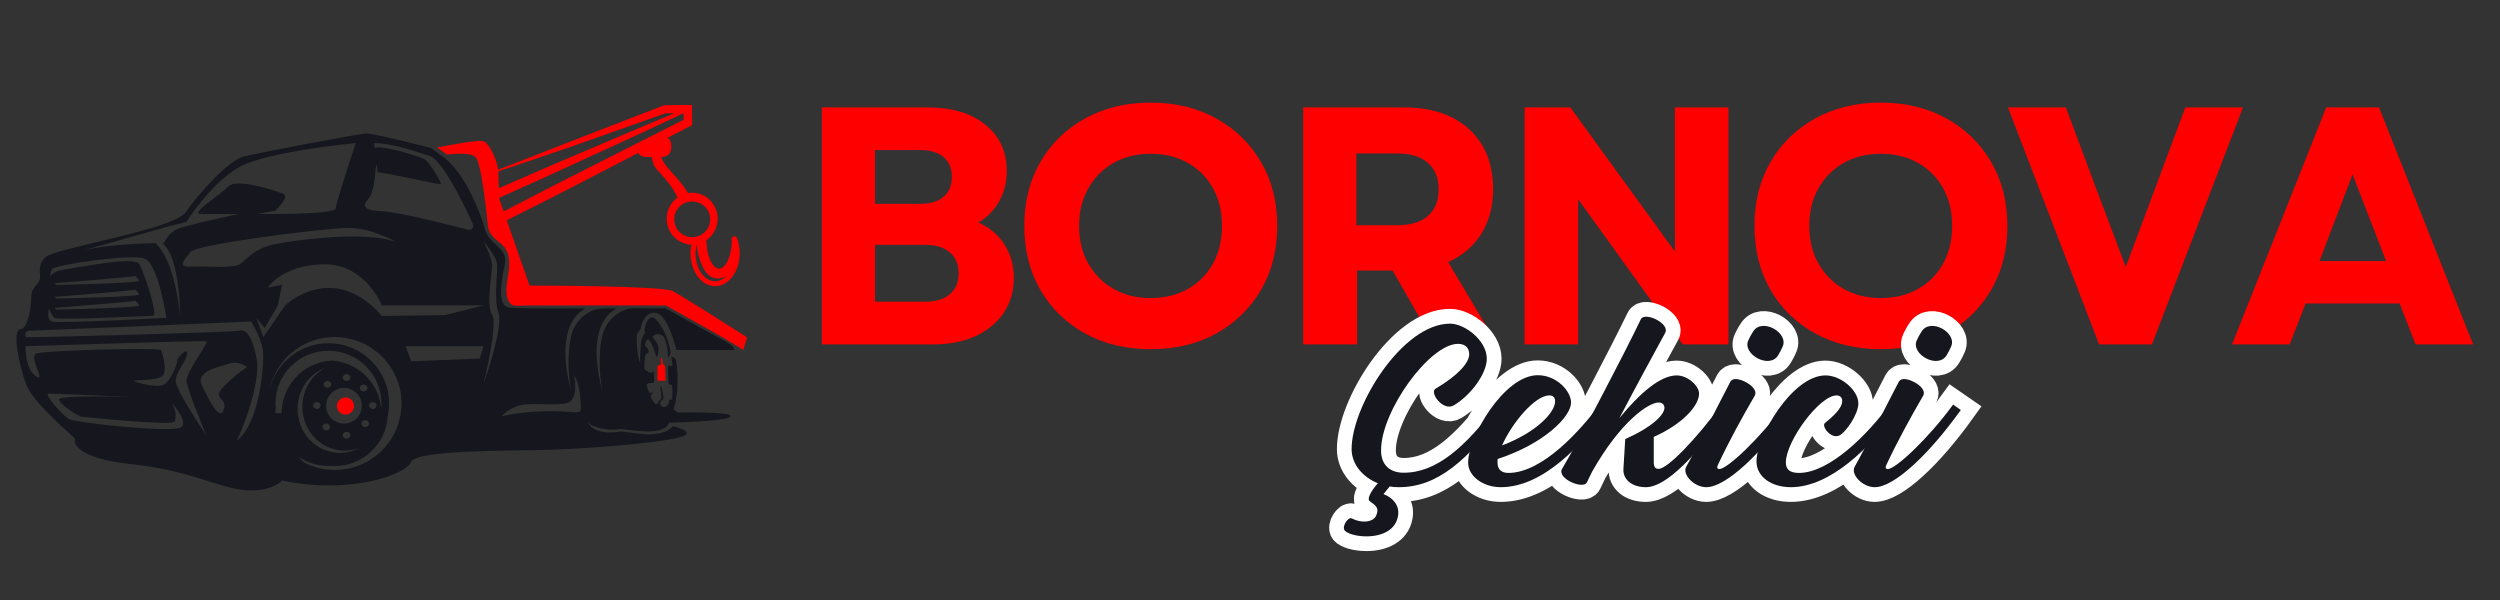
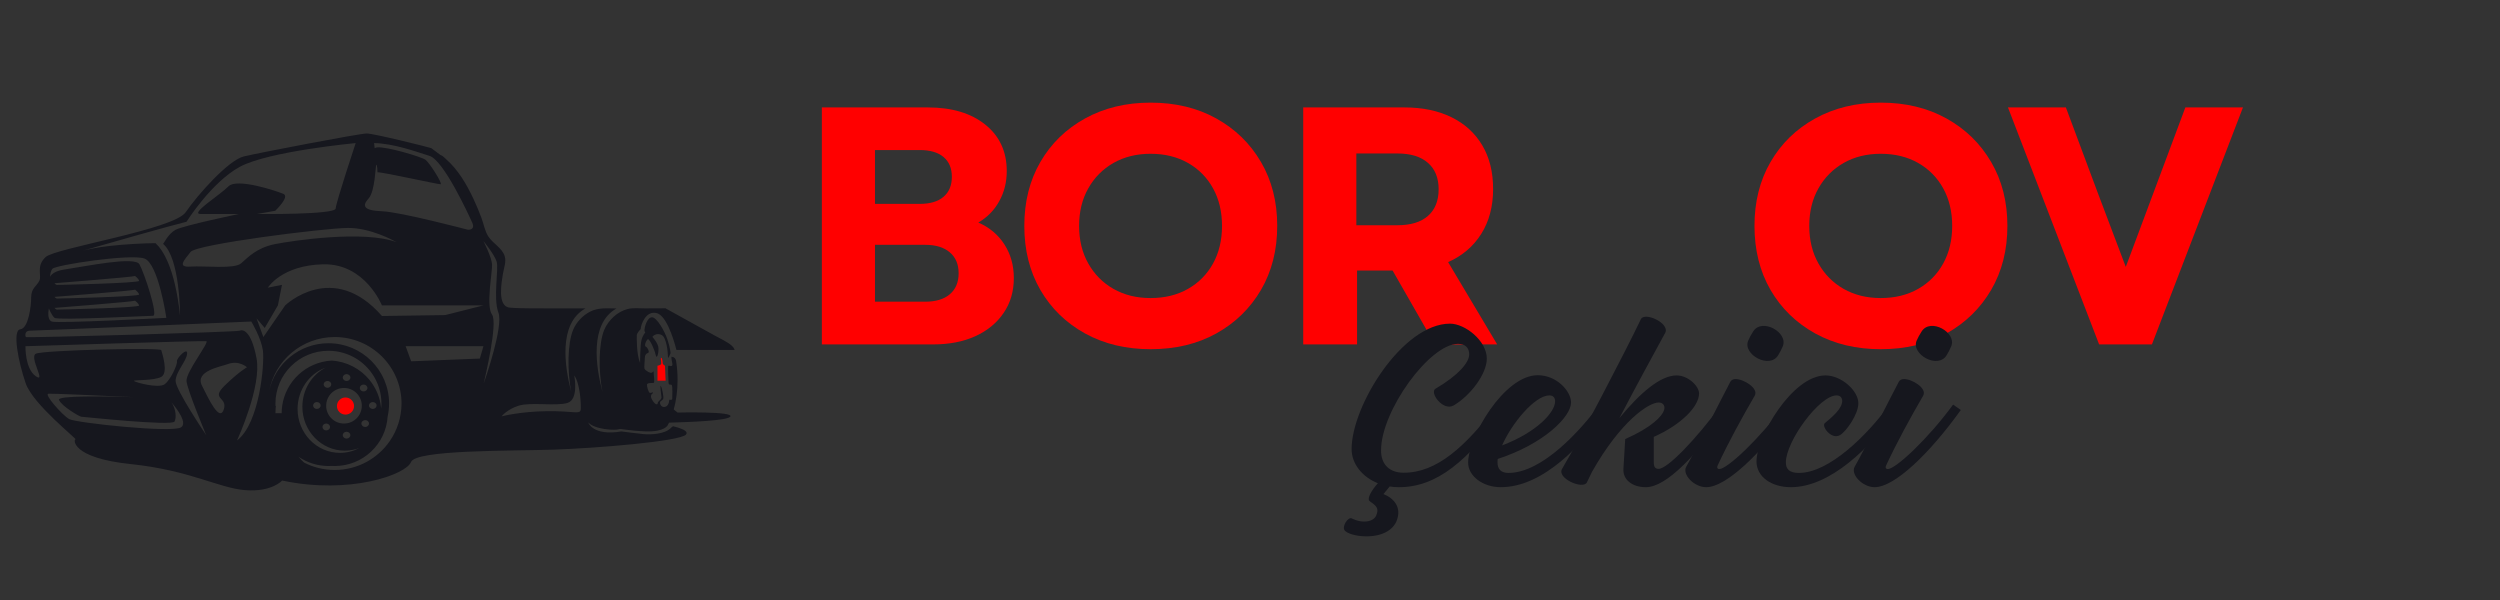
<svg xmlns="http://www.w3.org/2000/svg" width="500" zoomAndPan="magnify" viewBox="0 0 375 90" height="120" preserveAspectRatio="xMidYMid meet" version="1.0">
  <rect x="0" y="0" width="375" height="90" fill="#333333" stroke="none" />
  <defs>
    <g />
    <clipPath id="6ca7ab35a1">
-       <path d="M 65 15.746 L 112.031 15.746 L 112.031 53 L 65 53 Z M 65 15.746 " clip-rule="nonzero" />
-     </clipPath>
+       </clipPath>
  </defs>
  <path fill="#16171e" d="M 101.637 61.883 L 101.062 61.426 C 101.43 60.105 101.637 58.59 101.637 56.977 C 101.637 56.062 101.57 55.184 101.445 54.355 C 101.441 54.281 101.422 54.211 101.414 54.152 C 101.406 54.113 101.398 54.078 101.391 54.047 C 101.246 53.48 100.715 53.523 100.715 53.523 C 100.715 53.523 100.688 53.832 100.844 54.492 C 100.992 55.168 100.359 54.805 100.258 54.859 C 100.156 54.906 100.258 56.965 100.281 57.402 C 100.312 57.844 100.562 57.609 100.746 57.742 C 100.926 57.871 100.832 59.641 100.832 59.848 C 100.832 60.051 100.391 59.953 100.391 59.953 C 100.391 59.953 100.391 60.805 99.832 61.008 C 99.27 61.215 98.957 60.648 99.008 60.363 C 99.062 60.082 99.316 60.129 99.473 59.848 C 99.621 59.566 99.242 57.965 99.117 57.891 C 98.988 57.809 99.172 59.23 99.215 59.535 C 99.277 59.848 98.949 60.031 98.762 60.238 C 98.582 60.441 98.734 60.648 98.477 60.648 C 98.215 60.648 97.613 59.797 97.641 59.441 C 97.664 59.086 97.863 59.105 97.949 58.926 C 98.023 58.75 97.641 58.98 97.465 58.926 C 97.273 58.871 97.023 57.969 97.047 57.688 C 97.078 57.406 97.793 57.457 98.027 57.438 C 98.262 57.406 98.051 56.332 98.051 55.922 C 98.051 55.52 98.027 55.742 97.801 55.891 C 97.566 56.051 96.754 55.555 96.672 55.301 C 96.598 55.047 96.727 54.113 96.727 53.684 C 96.727 53.242 96.934 53.02 97.211 52.934 C 97.492 52.859 97.137 52.094 96.855 51.984 C 96.57 51.879 96.988 50.879 97.211 50.879 C 97.441 50.879 98.16 52.344 98.34 53.195 C 98.52 54.039 98.805 52.988 98.773 52.242 C 98.75 51.492 97.855 50.523 97.855 50.523 C 97.957 50.363 98.543 49.875 99.262 50.258 C 99.98 50.645 100.188 52.859 100.188 53.473 C 100.188 54.094 100.59 52.957 100.59 52.957 C 100.59 52.957 100.516 52.094 100.102 50.883 C 99.691 49.664 98.52 47.59 97.801 47.59 C 97.082 47.59 96.699 49.031 96.672 49.414 C 96.645 49.801 96.801 49.852 96.801 49.852 C 96.801 49.852 96.387 50.32 96.215 51.031 C 96.035 51.754 96.008 54.43 96.008 54.43 C 95.477 53.168 95.496 50.621 95.523 50.258 C 95.551 49.902 96.105 49.363 96.105 49.363 C 96.105 48.75 96.887 46.449 98.594 46.996 C 100.297 47.551 101.461 52.492 101.461 52.492 L 110.188 52.492 C 110.125 52.152 109.734 51.688 108.617 51.082 C 108.184 50.863 107.766 50.625 107.34 50.402 L 104.812 49.008 L 99.82 46.242 L 99.863 46.242 L 99.766 46.219 L 99.805 46.242 C 98.773 46.254 97.734 46.258 96.707 46.258 C 95.879 46.258 94.98 46.145 94.164 46.348 C 92.633 46.719 91.242 48.027 90.637 49.473 C 89.801 51.469 89.742 55.602 90.371 58.789 C 89.371 55.023 88.398 48.551 92.477 46.27 C 91.098 46.27 89.758 46.094 88.484 46.762 C 87.383 47.336 86.453 48.324 85.969 49.477 C 85.133 51.473 85.062 55.609 85.691 58.801 C 84.695 55.027 83.719 48.562 87.797 46.273 L 87.852 46.262 L 82.293 46.258 L 79.367 46.246 L 77.898 46.223 C 77.414 46.207 76.93 46.184 76.445 46.141 C 74.531 45.961 75.254 42.258 75.434 41.102 C 75.566 40.281 75.973 39.234 75.703 38.418 C 75.305 37.164 73.93 36.535 73.246 35.465 C 72.73 34.66 72.551 33.59 72.219 32.691 C 71.863 31.727 71.465 30.781 71.027 29.844 C 70.016 27.699 68.754 25.496 66.945 23.91 C 66.832 23.812 66.461 23.418 66.223 23.309 L 66.117 23.277 L 66.102 23.277 L 64.691 22.219 C 64.281 22.074 56.098 20.023 55.004 20.023 C 53.914 20.023 38.914 22.906 36.59 23.461 C 34.273 24.004 29.637 29.223 27.863 31.824 C 26.086 34.43 8.352 37.184 6.855 38.551 C 5.355 39.93 6.309 41.301 5.898 42.121 C 5.488 42.945 4.676 43.223 4.676 44.594 C 4.676 45.961 4.266 49.254 3.043 49.398 C 1.809 49.531 2.766 54.344 3.855 57.496 C 4.945 60.656 11.629 65.898 11.324 65.898 C 11.012 65.898 10.707 68.688 19.609 69.613 C 28.508 70.539 32.801 73.215 36.797 73.523 C 40.789 73.832 42.32 72.082 42.32 72.082 C 52.547 74.246 60.938 71.156 61.656 69.301 C 62.375 67.449 76.598 67.656 82.941 67.449 C 89.285 67.246 101.969 66.215 102.895 65.188 C 103.262 64.77 102.574 64.402 101.629 64.113 C 101.422 64.043 101.188 63.992 100.953 63.934 C 100.852 64.004 100.715 64.098 100.574 64.246 C 99.676 65.117 97.645 65.215 96.547 65.117 C 95.457 65.012 93.215 64.715 93.215 64.715 C 88.891 65.438 88.23 63.363 88.23 63.363 C 89.246 64.469 92.355 64.566 92.77 64.395 C 93.168 64.23 93.957 64.602 96.855 64.707 C 99.75 64.805 100.176 63.754 100.176 63.754 C 100.246 63.637 100.297 63.52 100.355 63.398 C 103.465 63.316 109.027 63.102 109.539 62.508 C 110.23 61.676 101.637 61.883 101.637 61.883 Z M 55.293 29.766 C 56.285 28.66 56.316 24.789 56.449 24.715 C 56.594 24.645 56.625 25.848 56.625 25.848 C 57.105 25.742 65.73 27.672 66.09 27.637 C 66.445 27.598 64.43 24.406 63.816 23.961 C 63.199 23.512 57.883 21.938 56.555 22.109 C 56.406 22.133 56.285 22.168 56.199 22.227 C 56.145 21.797 56.113 21.461 56.113 21.461 C 59.109 21.531 62.324 22.727 64.43 23.383 C 66.551 24.031 70.367 32.34 70.848 33.434 C 71.328 34.535 70.199 34.465 70.199 34.465 C 70.199 34.465 60.105 31.793 57.297 31.688 C 54.473 31.582 54.297 30.863 55.293 29.766 Z M 59.496 36.332 C 54.621 34.5 43.926 36.082 41.207 36.625 C 38.477 37.18 37.184 38.621 36.156 39.508 C 35.141 40.398 30.703 39.848 28.586 39.988 C 26.473 40.133 27.695 38.957 28.586 37.793 C 29.473 36.629 48.48 34.242 52.121 34.191 C 55.531 34.141 59.074 36.094 59.496 36.332 Z M 27.977 33.262 C 27.977 33.262 31.691 27.359 35.957 25.031 C 40.223 22.691 53.352 21.461 53.352 21.461 C 53.352 21.461 50.414 30.316 50.348 31.277 C 50.289 32.23 38.551 32.098 38.551 32.098 L 41.281 31.617 C 41.281 31.617 43.539 29.488 42.504 29.078 C 41.488 28.66 35.551 26.641 34.258 27.965 C 32.965 29.273 28.395 32.109 30.098 32.102 C 31.801 32.094 35.828 32.102 35.828 32.102 C 35.828 32.102 27.57 33.812 26.348 34.465 C 25.191 35.078 24.574 36.57 24.453 36.57 C 26.992 38.676 27.008 47.148 27.008 47.355 C 26.238 40.145 24.402 37.453 23.324 36.473 C 21.66 36.48 18.484 36.648 16.391 36.898 C 14.582 37.105 13.242 37.398 12.477 37.586 C 15.285 36.773 25.512 33.863 27.977 33.262 Z M 7.336 46.281 C 7.336 46.281 7.719 47.262 8.176 47.676 C 8.645 48.086 22.141 47.367 22.961 47.367 C 23.773 47.367 21.629 40.883 20.914 39.641 C 20.199 38.406 12.883 39.953 9.707 40.418 C 8.355 40.621 7.742 41.066 7.496 41.523 C 7.539 41.043 7.645 40.559 7.867 40.316 C 8.375 39.746 19.527 38.051 21.645 38.773 C 23.758 39.492 24.953 47.676 24.953 47.676 C 24.953 47.676 8.574 48.547 7.762 48.23 C 6.953 47.898 7.336 46.281 7.336 46.281 Z M 20.254 43.445 C 20.254 43.445 20.766 43.801 20.867 44.168 C 20.969 44.523 8.699 44.781 8.539 44.781 C 8.379 44.781 8.184 44.531 8.184 44.531 C 8.184 44.531 20.102 43.602 20.254 43.445 Z M 8.176 42.484 C 8.176 42.484 20.098 41.547 20.254 41.398 C 20.254 41.398 20.766 41.754 20.867 42.117 C 20.969 42.484 8.699 42.738 8.539 42.738 C 8.379 42.738 8.176 42.484 8.176 42.484 Z M 20.254 45.105 C 20.254 45.105 20.766 45.461 20.867 45.82 C 20.969 46.18 8.699 46.438 8.539 46.438 C 8.379 46.438 8.184 46.184 8.184 46.184 C 8.184 46.184 20.102 45.254 20.254 45.105 Z M 27.156 64.102 C 25.828 64.969 11.406 63.43 10.375 62.863 C 9.359 62.293 6.543 59.105 7.262 59.055 C 7.762 59.012 15.418 59.352 20.016 59.57 C 15.617 59.441 8.555 59.316 8.848 59.98 C 9.258 60.961 11.973 62.508 12.18 62.508 C 12.383 62.508 25.828 63.949 26.184 63.227 C 26.477 62.637 26.395 61.348 25.734 60.371 C 26.609 61.395 28.141 63.453 27.156 64.102 Z M 26.34 57.148 C 26.34 55.812 27.973 54.168 28.07 53.062 C 28.176 51.973 26.441 53.75 26.543 54.195 C 26.645 54.648 25.621 56.945 24.703 57.633 C 23.777 58.312 20.305 57.355 20.102 57.148 C 19.895 56.945 23.07 57.148 24.188 56.531 C 25.32 55.914 24.293 52.93 24.188 52.52 C 24.086 52.105 6.383 52.52 5.363 53.062 C 4.348 53.617 7 57.559 5.363 56.43 C 3.73 55.297 3.82 51.934 3.82 51.934 C 3.82 51.934 30.441 51.078 30.945 51.18 C 31.453 51.285 27.875 55.812 27.977 57.148 C 28.078 58.445 30.766 64.863 30.93 65.27 C 30.656 64.863 26.34 58.445 26.34 57.148 Z M 33.57 61.406 C 32.957 63.328 31.379 60.031 30.289 57.836 C 29.203 55.645 33.062 55.02 34.184 54.609 C 35.863 53.992 37.047 55.094 37.047 55.094 C 37.047 55.094 35.887 55.707 33.707 57.836 C 31.523 59.961 34.184 59.484 33.57 61.406 Z M 35.551 66.066 C 35.656 65.844 39.285 57.91 38.477 53.723 C 37.664 49.461 36.363 49.398 35.953 49.605 C 35.539 49.809 4.027 50.695 3.895 50.562 C 3.75 50.43 3.691 49.605 4.438 49.605 C 5.188 49.605 37.691 48.23 37.691 48.23 C 37.758 48.328 39.156 50.664 39.43 52.547 C 39.711 54.434 38.957 63.516 35.551 66.066 Z M 42.25 61.98 L 41.316 61.98 C 41.316 61.746 41.324 61.5 41.344 61.273 L 41.344 61.258 C 41.359 61.141 41.371 61.02 41.383 60.895 L 41.324 60.895 C 41.316 60.773 41.316 60.656 41.316 60.535 C 41.316 56.156 44.871 52.617 49.266 52.617 C 52.391 52.617 55.094 54.41 56.391 57.023 L 56.391 57.035 C 56.594 57.422 56.758 57.832 56.875 58.254 C 57.098 58.977 57.215 59.738 57.215 60.543 C 57.215 60.789 57.203 61.027 57.172 61.266 C 57.031 59.66 56.406 58.188 55.434 57 C 54.066 55.324 52.027 54.223 49.73 54.086 C 45.922 54.312 42.836 57.199 42.324 60.902 C 42.277 61.25 42.25 61.617 42.25 61.98 Z M 56.484 60.824 C 56.484 61.105 56.234 61.34 55.914 61.34 C 55.605 61.34 55.348 61.105 55.348 60.824 C 55.348 60.543 55.598 60.309 55.914 60.309 C 56.234 60.309 56.484 60.543 56.484 60.824 Z M 51.598 63.531 C 50.125 63.531 48.926 62.34 48.926 60.863 C 48.926 59.391 50.121 58.195 51.598 58.195 C 53.078 58.195 54.27 59.387 54.27 60.863 C 54.27 62.34 53.078 63.531 51.598 63.531 Z M 52.555 65.277 C 52.555 65.559 52.301 65.789 51.984 65.789 C 51.672 65.789 51.414 65.559 51.414 65.277 C 51.414 64.992 51.668 64.762 51.984 64.762 C 52.301 64.762 52.555 64.992 52.555 65.277 Z M 48.934 63.531 C 49.246 63.531 49.504 63.766 49.504 64.047 C 49.504 64.328 49.25 64.562 48.934 64.562 C 48.621 64.562 48.371 64.328 48.371 64.047 C 48.371 63.766 48.621 63.531 48.934 63.531 Z M 48.555 57.652 C 48.555 57.375 48.809 57.145 49.125 57.145 C 49.438 57.145 49.684 57.375 49.684 57.652 C 49.684 57.945 49.438 58.168 49.125 58.168 C 48.812 58.168 48.555 57.945 48.555 57.652 Z M 51.418 56.633 C 51.418 56.352 51.672 56.117 51.988 56.117 C 52.301 56.117 52.559 56.352 52.559 56.633 C 52.559 56.914 52.305 57.148 51.988 57.148 C 51.672 57.148 51.418 56.914 51.418 56.633 Z M 53.973 58.199 C 53.973 57.918 54.227 57.684 54.543 57.684 C 54.855 57.684 55.113 57.918 55.113 58.199 C 55.113 58.48 54.859 58.715 54.543 58.715 C 54.227 58.719 53.973 58.484 53.973 58.199 Z M 54.785 63.016 C 55.094 63.016 55.348 63.25 55.348 63.531 C 55.348 63.816 55.094 64.047 54.785 64.047 C 54.473 64.047 54.211 63.816 54.211 63.531 C 54.211 63.25 54.473 63.016 54.785 63.016 Z M 48.844 55.137 C 46.773 56.223 45.355 58.445 45.355 61.012 C 45.355 64.652 48.203 67.598 51.715 67.598 C 52.484 67.598 53.227 67.453 53.906 67.199 C 53.039 67.664 52.043 67.93 50.996 67.93 C 47.484 67.93 44.637 64.98 44.637 61.344 C 44.637 58.477 46.391 56.051 48.844 55.137 Z M 48.094 60.824 C 48.094 61.105 47.844 61.34 47.527 61.34 C 47.215 61.34 46.965 61.105 46.965 60.824 C 46.965 60.543 47.215 60.309 47.527 60.309 C 47.844 60.309 48.094 60.543 48.094 60.824 Z M 58.465 66.164 C 56.66 68.777 53.633 70.496 50.207 70.496 C 48.547 70.496 46.984 70.098 45.609 69.383 C 45.316 69.117 45.039 68.828 44.797 68.523 C 46.074 69.391 47.613 69.902 49.273 69.902 C 49.434 69.902 49.586 69.891 49.738 69.887 C 49.898 69.895 50.051 69.902 50.211 69.902 C 54.426 69.902 57.883 66.621 58.145 62.496 C 58.277 61.883 58.352 61.258 58.363 60.605 L 58.363 60.531 C 58.363 55.535 54.297 51.484 49.277 51.484 C 44.887 51.484 41.215 54.594 40.363 58.715 C 41.207 54.074 45.297 50.555 50.211 50.555 C 55.738 50.555 60.23 55.023 60.23 60.531 C 60.219 62.621 59.57 64.566 58.465 66.164 Z M 71.973 53.785 L 61.672 54.195 L 60.848 51.934 L 72.516 51.934 Z M 66.781 47.262 L 57.293 47.398 C 49.914 38.953 42.777 45.809 42.777 45.809 L 39.504 50.555 L 38.477 47.75 L 39.711 49.191 L 41.684 45.809 L 42.297 42.73 L 40.18 43.148 C 40.18 43.148 42.227 39.785 48.5 39.645 C 54.777 39.512 57.289 45.809 57.289 45.809 L 72.512 45.809 Z M 72.543 57.559 C 72.75 56.664 74.707 48.438 73.809 47.199 C 72.852 45.902 73.883 40.75 73.809 39.645 C 73.738 38.578 72.586 36.297 72.516 36.16 C 72.637 36.305 74.16 38.184 74.496 39.234 C 74.836 40.34 73.941 44.727 74.762 46.891 C 75.531 48.926 72.84 56.723 72.543 57.559 Z M 87.117 61.367 C 87.062 62.25 86.137 61.629 82.047 61.676 C 77.949 61.73 75.246 62.453 75.246 62.453 C 75.246 62.453 76.008 61.422 77.801 60.852 C 79.594 60.285 83.383 60.957 85.117 60.441 C 86.809 59.941 86.176 56.531 86.141 56.332 C 87.008 57.516 87.16 60.496 87.117 61.367 Z M 87.117 61.367 " fill-opacity="1" fill-rule="nonzero" />
  <g clip-path="url(#6ca7ab35a1)">
-     <path fill="#ff0000" d="M 100.918 43.664 C 99.391 42.84 79.434 42.84 79.434 42.84 L 76.012 33.043 L 81.406 30.324 L 85.098 28.449 L 88.77 26.551 L 95.723 22.949 C 95.961 23.309 96.367 23.539 96.824 23.539 L 97.781 23.539 C 97.84 24.234 98.078 24.918 98.617 25.508 C 100.039 27.035 101.113 28.391 101.613 29.637 C 100.641 30.34 100.008 31.5 100.008 32.812 C 100.008 34.918 101.652 36.629 103.715 36.695 C 103.684 36.859 103.645 37.016 103.625 37.195 C 103.594 37.457 103.578 37.719 103.578 37.992 C 103.578 40.711 105.238 42.93 107.27 42.93 C 109.301 42.93 110.957 40.711 110.957 37.992 C 110.957 37.121 110.785 36.27 110.465 35.527 L 110.082 35.406 L 109.746 35.715 C 109.762 35.848 109.762 35.98 109.762 36.109 C 109.762 38.582 108.766 40.301 107.867 40.301 C 106.98 40.301 106.164 38.785 106.008 36.828 C 105.977 36.594 105.965 36.359 105.965 36.109 L 105.965 36.035 C 106.945 35.355 107.602 34.242 107.645 32.965 C 107.656 32.91 107.656 32.859 107.656 32.805 C 107.656 32.191 107.512 31.613 107.258 31.098 C 106.645 29.801 105.336 28.91 103.832 28.91 C 103.613 28.91 103.406 28.922 103.199 28.969 C 103.023 28.66 102.801 28.336 102.535 27.957 C 101.227 26.156 99.582 24.871 99.156 23.535 L 99.359 23.535 C 100.094 23.535 100.688 22.938 100.688 22.203 L 100.688 21.699 C 100.688 21.273 100.484 20.891 100.172 20.652 L 103.465 18.949 L 103.82 18.77 L 103.82 18.375 L 103.809 16.391 L 103.809 15.746 L 103.172 15.746 L 99.734 15.785 L 99.621 15.785 L 99.523 15.824 L 85.254 21.348 L 78.133 24.141 L 74.711 25.453 C 74.516 23.836 73.441 21.754 72.699 21.254 C 72.043 20.812 67.523 21.781 65.547 22.117 L 67.035 23.172 C 70.719 22.816 70.992 23.391 71.266 23.516 C 71.59 23.676 71.914 24.848 72.203 26.414 C 72.215 26.438 72.215 26.469 72.219 26.496 C 72.527 28.191 72.805 30.336 73.004 32.145 C 73.129 33.246 73.078 34.535 73.883 35.445 C 74.441 36.074 75.215 36.477 75.723 37.164 C 76.777 38.59 76.324 40.57 76.086 42.191 C 75.586 45.539 76.91 45.863 77.379 45.875 C 77.434 45.867 77.484 45.867 77.539 45.867 C 77.645 45.855 77.758 45.852 77.859 45.852 L 79.328 45.82 L 82.254 45.82 L 88.113 45.812 C 92.02 45.801 95.918 45.801 99.824 45.82 L 99.883 45.82 L 99.93 45.852 L 104.957 48.668 L 107.473 50.082 C 107.883 50.328 108.301 50.562 108.719 50.805 C 108.793 50.848 108.863 50.895 108.938 50.938 L 111.508 52.484 C 111.508 52.484 111.918 50.898 112.121 50.633 C 112.141 50.633 102.449 44.484 100.918 43.664 Z M 108.957 41.414 C 108.477 41.898 107.902 42.191 107.27 42.191 C 105.648 42.191 104.328 40.309 104.328 38 C 104.328 37.754 104.344 37.52 104.371 37.293 C 104.402 37.066 104.441 36.852 104.484 36.66 C 104.484 36.656 105.125 43.395 108.957 41.414 Z M 103.773 30.223 L 103.832 30.223 C 104.977 30.223 105.953 30.926 106.348 31.914 C 106.465 32.223 106.535 32.551 106.535 32.895 C 106.535 32.922 106.535 32.949 106.527 32.969 C 106.512 33.82 106.086 34.57 105.441 35.047 C 105.055 35.336 104.586 35.516 104.074 35.559 C 103.992 35.574 103.91 35.574 103.828 35.574 C 102.34 35.574 101.129 34.371 101.129 32.891 C 101.129 32.152 101.426 31.48 101.922 31 C 102.402 30.539 103.059 30.234 103.773 30.223 Z M 74.762 25.918 C 74.762 25.848 74.762 25.773 74.75 25.699 L 78.293 24.52 L 85.535 22.055 L 99.844 16.984 L 99.746 16.984 L 99.953 16.945 L 99.84 16.984 L 101.133 16.996 L 97.105 18.676 L 92.363 20.691 L 82.883 24.73 C 81.297 25.391 79.727 26.098 78.152 26.785 L 74.828 28.234 C 74.793 27.496 74.762 26.637 74.762 25.918 Z M 75.547 31.719 L 74.934 29.969 C 74.934 29.969 74.922 29.855 74.91 29.66 L 78.672 27.969 C 80.242 27.266 81.812 26.57 83.371 25.848 L 92.734 21.543 L 97.418 19.387 L 100.824 17.785 C 100.852 17.77 100.867 17.77 100.879 17.762 L 102.082 17.191 L 102.465 17.012 L 102.539 17.012 L 102.531 17.977 L 100.676 18.914 L 98.723 19.898 L 97.785 20.371 L 95.523 21.52 L 88.117 25.266 L 84.426 27.133 L 80.742 29.027 Z M 75.547 31.719 " fill-opacity="1" fill-rule="nonzero" />
+     <path fill="#ff0000" d="M 100.918 43.664 C 99.391 42.84 79.434 42.84 79.434 42.84 L 76.012 33.043 L 81.406 30.324 L 85.098 28.449 L 88.77 26.551 L 95.723 22.949 C 95.961 23.309 96.367 23.539 96.824 23.539 L 97.781 23.539 C 97.84 24.234 98.078 24.918 98.617 25.508 C 100.039 27.035 101.113 28.391 101.613 29.637 C 100.641 30.34 100.008 31.5 100.008 32.812 C 100.008 34.918 101.652 36.629 103.715 36.695 C 103.684 36.859 103.645 37.016 103.625 37.195 C 103.594 37.457 103.578 37.719 103.578 37.992 C 103.578 40.711 105.238 42.93 107.27 42.93 C 109.301 42.93 110.957 40.711 110.957 37.992 C 110.957 37.121 110.785 36.27 110.465 35.527 L 110.082 35.406 L 109.746 35.715 C 109.762 35.848 109.762 35.98 109.762 36.109 C 109.762 38.582 108.766 40.301 107.867 40.301 C 106.98 40.301 106.164 38.785 106.008 36.828 C 105.977 36.594 105.965 36.359 105.965 36.109 L 105.965 36.035 C 106.945 35.355 107.602 34.242 107.645 32.965 C 107.656 32.91 107.656 32.859 107.656 32.805 C 107.656 32.191 107.512 31.613 107.258 31.098 C 106.645 29.801 105.336 28.91 103.832 28.91 C 103.613 28.91 103.406 28.922 103.199 28.969 C 103.023 28.66 102.801 28.336 102.535 27.957 C 101.227 26.156 99.582 24.871 99.156 23.535 L 99.359 23.535 C 100.094 23.535 100.688 22.938 100.688 22.203 L 100.688 21.699 C 100.688 21.273 100.484 20.891 100.172 20.652 L 103.465 18.949 L 103.82 18.375 L 103.809 16.391 L 103.809 15.746 L 103.172 15.746 L 99.734 15.785 L 99.621 15.785 L 99.523 15.824 L 85.254 21.348 L 78.133 24.141 L 74.711 25.453 C 74.516 23.836 73.441 21.754 72.699 21.254 C 72.043 20.812 67.523 21.781 65.547 22.117 L 67.035 23.172 C 70.719 22.816 70.992 23.391 71.266 23.516 C 71.59 23.676 71.914 24.848 72.203 26.414 C 72.215 26.438 72.215 26.469 72.219 26.496 C 72.527 28.191 72.805 30.336 73.004 32.145 C 73.129 33.246 73.078 34.535 73.883 35.445 C 74.441 36.074 75.215 36.477 75.723 37.164 C 76.777 38.59 76.324 40.57 76.086 42.191 C 75.586 45.539 76.91 45.863 77.379 45.875 C 77.434 45.867 77.484 45.867 77.539 45.867 C 77.645 45.855 77.758 45.852 77.859 45.852 L 79.328 45.82 L 82.254 45.82 L 88.113 45.812 C 92.02 45.801 95.918 45.801 99.824 45.82 L 99.883 45.82 L 99.93 45.852 L 104.957 48.668 L 107.473 50.082 C 107.883 50.328 108.301 50.562 108.719 50.805 C 108.793 50.848 108.863 50.895 108.938 50.938 L 111.508 52.484 C 111.508 52.484 111.918 50.898 112.121 50.633 C 112.141 50.633 102.449 44.484 100.918 43.664 Z M 108.957 41.414 C 108.477 41.898 107.902 42.191 107.27 42.191 C 105.648 42.191 104.328 40.309 104.328 38 C 104.328 37.754 104.344 37.52 104.371 37.293 C 104.402 37.066 104.441 36.852 104.484 36.66 C 104.484 36.656 105.125 43.395 108.957 41.414 Z M 103.773 30.223 L 103.832 30.223 C 104.977 30.223 105.953 30.926 106.348 31.914 C 106.465 32.223 106.535 32.551 106.535 32.895 C 106.535 32.922 106.535 32.949 106.527 32.969 C 106.512 33.82 106.086 34.57 105.441 35.047 C 105.055 35.336 104.586 35.516 104.074 35.559 C 103.992 35.574 103.91 35.574 103.828 35.574 C 102.34 35.574 101.129 34.371 101.129 32.891 C 101.129 32.152 101.426 31.48 101.922 31 C 102.402 30.539 103.059 30.234 103.773 30.223 Z M 74.762 25.918 C 74.762 25.848 74.762 25.773 74.75 25.699 L 78.293 24.52 L 85.535 22.055 L 99.844 16.984 L 99.746 16.984 L 99.953 16.945 L 99.84 16.984 L 101.133 16.996 L 97.105 18.676 L 92.363 20.691 L 82.883 24.73 C 81.297 25.391 79.727 26.098 78.152 26.785 L 74.828 28.234 C 74.793 27.496 74.762 26.637 74.762 25.918 Z M 75.547 31.719 L 74.934 29.969 C 74.934 29.969 74.922 29.855 74.91 29.66 L 78.672 27.969 C 80.242 27.266 81.812 26.57 83.371 25.848 L 92.734 21.543 L 97.418 19.387 L 100.824 17.785 C 100.852 17.77 100.867 17.77 100.879 17.762 L 102.082 17.191 L 102.465 17.012 L 102.539 17.012 L 102.531 17.977 L 100.676 18.914 L 98.723 19.898 L 97.785 20.371 L 95.523 21.52 L 88.117 25.266 L 84.426 27.133 L 80.742 29.027 Z M 75.547 31.719 " fill-opacity="1" fill-rule="nonzero" />
  </g>
  <path fill="#ff0000" d="M 51.82 59.621 C 51.113 59.621 50.539 60.195 50.539 60.906 C 50.539 61.617 51.113 62.191 51.82 62.191 C 52.531 62.191 53.109 61.617 53.109 60.906 C 53.109 60.199 52.531 59.621 51.82 59.621 Z M 51.82 59.621 " fill-opacity="1" fill-rule="nonzero" />
  <path fill="#ff0000" d="M 98.621 54.859 L 98.621 57.098 L 99.844 57.098 L 99.746 54.859 C 99.746 54.859 99.406 54.684 99.406 54.473 C 99.406 54.266 99.32 53.652 99.18 53.668 C 99.043 53.684 99.215 54.336 99.18 54.559 C 99.152 54.781 98.621 54.859 98.621 54.859 Z M 98.621 54.859 " fill-opacity="1" fill-rule="nonzero" />
  <g fill="#ff0000" fill-opacity="1">
    <g transform="translate(119.013, 51.661)">
      <g>
        <path d="M 4.266 0 L 4.266 -35.547 L 20.156 -35.547 C 23.781 -35.547 26.66 -34.68 28.797 -32.953 C 30.93 -31.234 32 -28.914 32 -26 C 32 -24.344 31.625 -22.836 30.875 -21.484 C 30.133 -20.129 29.086 -19.062 27.734 -18.281 C 29.422 -17.539 30.727 -16.441 31.656 -14.984 C 32.594 -13.523 33.062 -11.848 33.062 -9.953 C 33.062 -7.953 32.551 -6.207 31.531 -4.719 C 30.52 -3.227 29.109 -2.066 27.297 -1.234 C 25.484 -0.41 23.375 0 20.969 0 Z M 12.234 -6.406 L 19.75 -6.406 C 21.344 -6.406 22.578 -6.773 23.453 -7.516 C 24.336 -8.266 24.781 -9.316 24.781 -10.672 C 24.781 -12.023 24.336 -13.07 23.453 -13.812 C 22.578 -14.562 21.344 -14.938 19.75 -14.938 L 12.234 -14.938 Z M 12.234 -21.078 L 18.938 -21.078 C 20.5 -21.078 21.691 -21.43 22.516 -22.141 C 23.348 -22.848 23.766 -23.848 23.766 -25.141 C 23.766 -26.422 23.348 -27.41 22.516 -28.109 C 21.691 -28.805 20.5 -29.156 18.938 -29.156 L 12.234 -29.156 Z M 12.234 -21.078 " />
      </g>
    </g>
  </g>
  <g fill="#ff0000" fill-opacity="1">
    <g transform="translate(151.459, 51.661)">
      <g>
        <path d="M 21.125 0.719 C 17.438 0.719 14.16 -0.066 11.297 -1.641 C 8.441 -3.223 6.207 -5.398 4.594 -8.172 C 2.988 -10.953 2.188 -14.156 2.188 -17.781 C 2.188 -21.395 2.988 -24.586 4.594 -27.359 C 6.207 -30.141 8.441 -32.316 11.297 -33.891 C 14.16 -35.473 17.438 -36.266 21.125 -36.266 C 24.852 -36.266 28.141 -35.473 30.984 -33.891 C 33.828 -32.316 36.062 -30.141 37.688 -27.359 C 39.312 -24.586 40.125 -21.395 40.125 -17.781 C 40.125 -14.156 39.312 -10.953 37.688 -8.172 C 36.062 -5.398 33.828 -3.223 30.984 -1.641 C 28.141 -0.066 24.852 0.719 21.125 0.719 Z M 10.406 -17.781 C 10.406 -15.645 10.863 -13.766 11.781 -12.141 C 12.695 -10.516 13.957 -9.242 15.562 -8.328 C 17.176 -7.41 19.031 -6.953 21.125 -6.953 C 23.258 -6.953 25.129 -7.41 26.734 -8.328 C 28.348 -9.242 29.602 -10.516 30.5 -12.141 C 31.395 -13.766 31.844 -15.645 31.844 -17.781 C 31.844 -19.906 31.395 -21.781 30.5 -23.406 C 29.602 -25.031 28.348 -26.301 26.734 -27.219 C 25.129 -28.133 23.258 -28.594 21.125 -28.594 C 19.031 -28.594 17.176 -28.133 15.562 -27.219 C 13.957 -26.301 12.695 -25.031 11.781 -23.406 C 10.863 -21.781 10.406 -19.906 10.406 -17.781 Z M 10.406 -17.781 " />
      </g>
    </g>
  </g>
  <g fill="#ff0000" fill-opacity="1">
    <g transform="translate(191.217, 51.661)">
      <g>
        <path d="M 4.266 0 L 4.266 -35.547 L 19.453 -35.547 C 22.16 -35.547 24.508 -35.055 26.5 -34.078 C 28.5 -33.098 30.039 -31.691 31.125 -29.859 C 32.207 -28.035 32.75 -25.852 32.75 -23.312 C 32.75 -20.707 32.156 -18.461 30.969 -16.578 C 29.789 -14.703 28.133 -13.289 26 -12.344 L 33.359 0 L 24.016 0 L 17.672 -11.078 L 12.344 -11.078 L 12.344 0 Z M 12.234 -17.875 L 18.391 -17.875 C 20.379 -17.875 21.906 -18.336 22.969 -19.266 C 24.039 -20.203 24.578 -21.535 24.578 -23.266 C 24.578 -24.984 24.039 -26.305 22.969 -27.234 C 21.906 -28.172 20.379 -28.641 18.391 -28.641 L 12.234 -28.641 Z M 12.234 -17.875 " />
      </g>
    </g>
  </g>
  <g fill="#ff0000" fill-opacity="1">
    <g transform="translate(224.425, 51.661)">
      <g>
-         <path d="M 4.266 0 L 4.266 -35.547 L 11.125 -35.547 L 26.812 -13.922 L 26.812 -35.547 L 34.844 -35.547 L 34.844 0 L 27.984 0 L 12.297 -21.781 L 12.297 0 Z M 4.266 0 " />
-       </g>
+         </g>
    </g>
  </g>
  <g fill="#ff0000" fill-opacity="1">
    <g transform="translate(260.984, 51.661)">
      <g>
        <path d="M 21.125 0.719 C 17.438 0.719 14.16 -0.066 11.297 -1.641 C 8.441 -3.223 6.207 -5.398 4.594 -8.172 C 2.988 -10.953 2.188 -14.156 2.188 -17.781 C 2.188 -21.395 2.988 -24.586 4.594 -27.359 C 6.207 -30.141 8.441 -32.316 11.297 -33.891 C 14.16 -35.473 17.438 -36.266 21.125 -36.266 C 24.852 -36.266 28.141 -35.473 30.984 -33.891 C 33.828 -32.316 36.062 -30.141 37.688 -27.359 C 39.312 -24.586 40.125 -21.395 40.125 -17.781 C 40.125 -14.156 39.312 -10.953 37.688 -8.172 C 36.062 -5.398 33.828 -3.223 30.984 -1.641 C 28.141 -0.066 24.852 0.719 21.125 0.719 Z M 10.406 -17.781 C 10.406 -15.645 10.863 -13.766 11.781 -12.141 C 12.695 -10.516 13.957 -9.242 15.562 -8.328 C 17.176 -7.41 19.031 -6.953 21.125 -6.953 C 23.258 -6.953 25.129 -7.41 26.734 -8.328 C 28.348 -9.242 29.602 -10.516 30.5 -12.141 C 31.395 -13.766 31.844 -15.645 31.844 -17.781 C 31.844 -19.906 31.395 -21.781 30.5 -23.406 C 29.602 -25.031 28.348 -26.301 26.734 -27.219 C 25.129 -28.133 23.258 -28.594 21.125 -28.594 C 19.031 -28.594 17.176 -28.133 15.562 -27.219 C 13.957 -26.301 12.695 -25.031 11.781 -23.406 C 10.863 -21.781 10.406 -19.906 10.406 -17.781 Z M 10.406 -17.781 " />
      </g>
    </g>
  </g>
  <g fill="#ff0000" fill-opacity="1">
    <g transform="translate(300.742, 51.661)">
      <g>
        <path d="M 14.125 0 L 0.453 -35.547 L 9.141 -35.547 L 13.859 -22.906 L 18.125 -11.625 L 27.062 -35.547 L 35.703 -35.547 L 22.047 0 Z M 14.125 0 " />
      </g>
    </g>
  </g>
  <g fill="#ff0000" fill-opacity="1">
    <g transform="translate(334.356, 51.661)">
      <g>
-         <path d="M 0.453 0 L 14.578 -35.547 L 22.5 -35.547 L 36.609 0 L 27.984 0 L 25.594 -6.141 L 11.484 -6.141 L 9.094 0 Z M 13.562 -12.5 L 23.562 -12.5 L 18.531 -25.5 Z M 13.562 -12.5 " />
-       </g>
+         </g>
    </g>
  </g>
-   <path stroke-linecap="butt" transform="matrix(0.763, 0, 0, 0.763, 202.552, 40.699)" fill="none" stroke-linejoin="miter" d="M 28.894 26.203 C 22.593 34.521 16.932 39.64 10.436 39.599 C 7.733 39.599 6.003 37.986 6.044 35.151 C 6.044 27.427 15.58 14.251 21.16 14.251 C 22.593 14.251 23.356 15.055 23.356 16.324 C 23.356 17.88 21.329 20.373 16.727 23.076 C 15.498 23.838 18.242 27.595 20.356 26.326 C 23.698 24.345 26.821 20.117 26.821 17.169 C 26.821 13.611 22.511 10.279 19.604 10.279 C 10.262 10.279 0.26 26.418 0.26 34.946 C 0.26 37.864 2.364 40.433 5.404 41.662 C 4.094 43.146 3.29 44.62 3.71 45.086 C 4.227 45.629 5.742 46.135 5.2 47.661 C 4.979 48.674 3.971 49.176 2.743 49.176 C 1.432 49.176 0.547 48.674 0.26 48.546 C -0.421 48.249 -1.731 50.159 -1.091 50.952 C -0.682 51.469 0.931 52.093 3.167 52.093 C 6.372 52.093 8.87 50.747 9.33 48.249 C 9.755 46.35 8.706 44.661 6.505 43.776 L 7.733 42.301 C 8.281 42.383 8.87 42.424 9.469 42.424 C 17.065 42.465 23.059 37.224 30.409 27.253 Z M 48.995 26.203 C 45.366 31.102 37.806 39.64 31.08 39.64 C 29.564 39.64 28.935 38.836 28.935 37.567 C 28.935 37.347 28.935 37.142 28.976 36.886 C 38.092 33.897 43.375 28.563 43.375 25.778 C 43.375 23.582 40.59 20.414 36.833 20.414 C 30.194 20.414 23.141 32.627 23.141 37.608 C 23.141 40.269 26.058 42.424 29.564 42.424 C 37.969 42.424 45.704 33.937 50.52 27.253 Z M 39.116 24.386 C 39.868 24.386 40.247 24.852 40.247 25.574 C 40.247 27.677 36.659 31.603 29.82 34.224 C 31.719 29.873 36.28 24.386 39.116 24.386 Z M 72.945 26.203 C 67.996 32.955 62.345 38.836 60.614 38.836 C 59.893 38.836 59.632 38.411 59.632 37.485 L 59.632 32.535 C 65.088 30.129 68.553 26.541 68.553 24.002 C 68.553 22.615 66.439 20.455 64.121 20.455 C 60.993 20.455 56.97 23.838 52.88 28.86 C 56.345 22.231 59.683 16.145 61.879 12.137 C 62.933 10.238 57.82 7.868 57.108 9.434 C 54.062 15.766 45.059 33.047 41.65 38.795 C 40.462 40.689 45.78 42.967 46.507 41.493 L 47.516 39.379 C 53.177 29.407 58.664 25.778 60.614 25.778 C 61.582 25.778 61.966 26.582 61.623 27.386 C 61.285 28.44 59.263 30.677 54.022 32.955 L 53.684 38.795 C 53.515 40.95 55.373 42.424 58.076 42.424 C 62.17 42.424 68.088 36.041 74.46 27.253 Z M 84.094 16.488 C 84.432 15.94 84.723 15.393 84.979 14.794 C 86.208 12.05 80.833 9.01 79.154 11.886 C 78.77 12.434 78.473 13.023 78.218 13.57 C 76.999 16.283 82.4 19.313 84.094 16.488 Z M 69.946 42.424 C 73.821 42.424 80.628 35.959 86.878 27.253 L 85.363 26.203 C 80.506 32.873 74.082 38.877 72.51 38.877 C 72.101 38.877 72.009 38.493 72.224 38.114 C 74.379 33.513 77.04 28.655 79.482 24.427 C 80.285 22.994 77.327 21.177 75.73 21.177 C 75.264 21.177 74.885 21.346 74.665 21.724 C 72.469 25.952 67.832 35.202 66.015 38.411 C 65.17 39.885 67.53 42.424 69.946 42.424 Z M 86.581 42.424 C 94.398 42.424 102.342 34.521 107.486 27.253 L 105.971 26.203 C 101.743 32.028 94.183 39.64 88.194 39.64 C 86.244 39.64 85.614 38.836 85.614 37.567 C 85.614 33.431 92.202 24.386 95.575 24.386 C 96.297 24.386 96.681 24.852 96.681 25.481 C 96.681 26.925 94.904 28.481 93.256 29.832 C 92.534 30.472 94.567 33.175 96.256 32.202 C 97.484 31.481 99.844 28.097 99.844 25.952 C 99.844 23.46 96.501 20.455 93.379 20.455 C 86.883 20.455 79.82 32.535 79.82 37.347 C 79.82 40.392 82.778 42.424 86.581 42.424 Z M 117.207 16.488 C 117.544 15.94 117.836 15.393 118.092 14.794 C 119.321 12.05 113.946 9.01 112.267 11.886 C 111.883 12.434 111.586 13.023 111.325 13.57 C 110.112 16.283 115.512 19.313 117.207 16.488 Z M 103.058 42.424 C 106.933 42.424 113.741 35.959 119.991 27.253 L 118.471 26.203 C 113.618 32.873 107.189 38.877 105.623 38.877 C 105.213 38.877 105.116 38.493 105.336 38.114 C 107.491 33.513 110.153 28.655 112.595 24.427 C 113.398 22.994 110.44 21.177 108.843 21.177 C 108.377 21.177 107.998 21.346 107.778 21.724 C 105.582 25.952 100.944 35.202 99.127 38.411 C 98.283 39.885 100.642 42.424 103.058 42.424 Z M 103.058 42.424 " stroke="#ffffff" stroke-width="5.809" stroke-opacity="1" stroke-miterlimit="4" />
  <g fill="#16171e" fill-opacity="1">
    <g transform="translate(202.552, 72.75)">
      <g>
        <path d="M 22.047 -12.062 C 17.25 -5.703 12.922 -1.812 7.969 -1.844 C 5.906 -1.844 4.578 -3.062 4.609 -5.219 C 4.609 -11.125 11.891 -21.172 16.156 -21.172 C 17.25 -21.172 17.828 -20.562 17.828 -19.594 C 17.828 -18.406 16.281 -16.5 12.766 -14.438 C 11.828 -13.859 13.922 -10.984 15.531 -11.953 C 18.078 -13.469 20.469 -16.703 20.469 -18.953 C 20.469 -21.656 17.188 -24.203 14.953 -24.203 C 7.828 -24.203 0.188 -11.891 0.188 -5.391 C 0.188 -3.156 1.812 -1.188 4.125 -0.266 C 3.125 0.875 2.516 2 2.844 2.359 C 3.219 2.766 4.391 3.156 3.969 4.312 C 3.797 5.094 3.031 5.484 2.094 5.484 C 1.094 5.484 0.422 5.094 0.188 5 C -0.328 4.766 -1.328 6.219 -0.844 6.828 C -0.516 7.219 0.703 7.703 2.422 7.703 C 4.875 7.703 6.766 6.672 7.125 4.766 C 7.453 3.312 6.641 2.031 4.969 1.359 L 5.906 0.219 C 6.312 0.297 6.766 0.328 7.219 0.328 C 13.016 0.359 17.594 -3.641 23.203 -11.25 Z M 22.047 -12.062 " />
      </g>
    </g>
  </g>
  <g fill="#16171e" fill-opacity="1">
    <g transform="translate(219.408, 72.75)">
      <g>
        <path d="M 20.531 -12.062 C 17.766 -8.312 11.984 -1.812 6.859 -1.812 C 5.703 -1.812 5.219 -2.422 5.219 -3.391 C 5.219 -3.547 5.219 -3.703 5.25 -3.906 C 12.219 -6.188 16.25 -10.25 16.25 -12.375 C 16.25 -14.047 14.125 -16.469 11.25 -16.469 C 6.188 -16.469 0.812 -7.156 0.812 -3.359 C 0.812 -1.328 3.031 0.328 5.703 0.328 C 12.125 0.328 18.016 -6.156 21.688 -11.25 Z M 12.984 -13.438 C 13.578 -13.438 13.859 -13.094 13.859 -12.547 C 13.859 -10.922 11.125 -7.922 5.906 -5.938 C 7.344 -9.25 10.828 -13.438 12.984 -13.438 Z M 12.984 -13.438 " />
      </g>
    </g>
  </g>
  <g fill="#16171e" fill-opacity="1">
    <g transform="translate(234.814, 72.75)">
      <g>
        <path d="M 23.406 -12.062 C 19.625 -6.891 15.312 -2.422 13.984 -2.422 C 13.438 -2.422 13.25 -2.734 13.25 -3.453 L 13.25 -7.219 C 17.406 -9.062 20.047 -11.797 20.047 -13.734 C 20.047 -14.797 18.438 -16.438 16.672 -16.438 C 14.281 -16.438 11.219 -13.859 8.094 -10.031 C 10.734 -15.078 13.281 -19.734 14.953 -22.797 C 15.766 -24.234 11.859 -26.047 11.312 -24.859 C 9 -20.016 2.125 -6.828 -0.484 -2.453 C -1.391 -1 2.672 0.734 3.219 -0.391 L 4 -2 C 8.312 -9.609 12.5 -12.375 13.984 -12.375 C 14.734 -12.375 15.016 -11.766 14.766 -11.156 C 14.5 -10.344 12.953 -8.641 8.969 -6.891 L 8.703 -2.453 C 8.578 -0.812 10 0.328 12.062 0.328 C 15.188 0.328 19.688 -4.547 24.562 -11.25 Z M 23.406 -12.062 " />
      </g>
    </g>
  </g>
  <g fill="#16171e" fill-opacity="1">
    <g transform="translate(253.025, 72.75)">
      <g>
        <path d="M 13.703 -19.469 C 13.953 -19.891 14.188 -20.312 14.375 -20.766 C 15.312 -22.859 11.219 -25.172 9.922 -22.984 C 9.641 -22.562 9.406 -22.109 9.219 -21.688 C 8.281 -19.625 12.406 -17.312 13.703 -19.469 Z M 2.906 0.328 C 5.859 0.328 11.062 -4.609 15.828 -11.25 L 14.672 -12.062 C 10.953 -6.969 6.062 -2.391 4.875 -2.391 C 4.547 -2.391 4.484 -2.672 4.641 -2.969 C 6.281 -6.484 8.312 -10.188 10.188 -13.406 C 10.797 -14.5 8.547 -15.891 7.312 -15.891 C 6.969 -15.891 6.672 -15.766 6.516 -15.469 C 4.828 -12.25 1.297 -5.188 -0.094 -2.734 C -0.734 -1.609 1.062 0.328 2.906 0.328 Z M 2.906 0.328 " />
      </g>
    </g>
  </g>
  <g fill="#16171e" fill-opacity="1">
    <g transform="translate(262.629, 72.75)">
      <g>
        <path d="M 6 0.328 C 11.953 0.328 18.016 -5.703 21.953 -11.25 L 20.797 -12.062 C 17.562 -7.609 11.797 -1.812 7.219 -1.812 C 5.734 -1.812 5.25 -2.422 5.25 -3.391 C 5.25 -6.547 10.281 -13.438 12.859 -13.438 C 13.406 -13.438 13.703 -13.094 13.703 -12.609 C 13.703 -11.5 12.344 -10.312 11.094 -9.281 C 10.547 -8.797 12.094 -6.734 13.375 -7.484 C 14.312 -8.031 16.125 -10.609 16.125 -12.25 C 16.125 -14.156 13.578 -16.438 11.188 -16.438 C 6.219 -16.438 0.844 -7.219 0.844 -3.547 C 0.844 -1.219 3.094 0.328 6 0.328 Z M 6 0.328 " />
      </g>
    </g>
  </g>
  <g fill="#16171e" fill-opacity="1">
    <g transform="translate(278.293, 72.75)">
      <g>
        <path d="M 13.703 -19.469 C 13.953 -19.891 14.188 -20.312 14.375 -20.766 C 15.312 -22.859 11.219 -25.172 9.922 -22.984 C 9.641 -22.562 9.406 -22.109 9.219 -21.688 C 8.281 -19.625 12.406 -17.312 13.703 -19.469 Z M 2.906 0.328 C 5.859 0.328 11.062 -4.609 15.828 -11.25 L 14.672 -12.062 C 10.953 -6.969 6.062 -2.391 4.875 -2.391 C 4.547 -2.391 4.484 -2.672 4.641 -2.969 C 6.281 -6.484 8.312 -10.188 10.188 -13.406 C 10.797 -14.5 8.547 -15.891 7.312 -15.891 C 6.969 -15.891 6.672 -15.766 6.516 -15.469 C 4.828 -12.25 1.297 -5.188 -0.094 -2.734 C -0.734 -1.609 1.062 0.328 2.906 0.328 Z M 2.906 0.328 " />
      </g>
    </g>
  </g>
</svg>